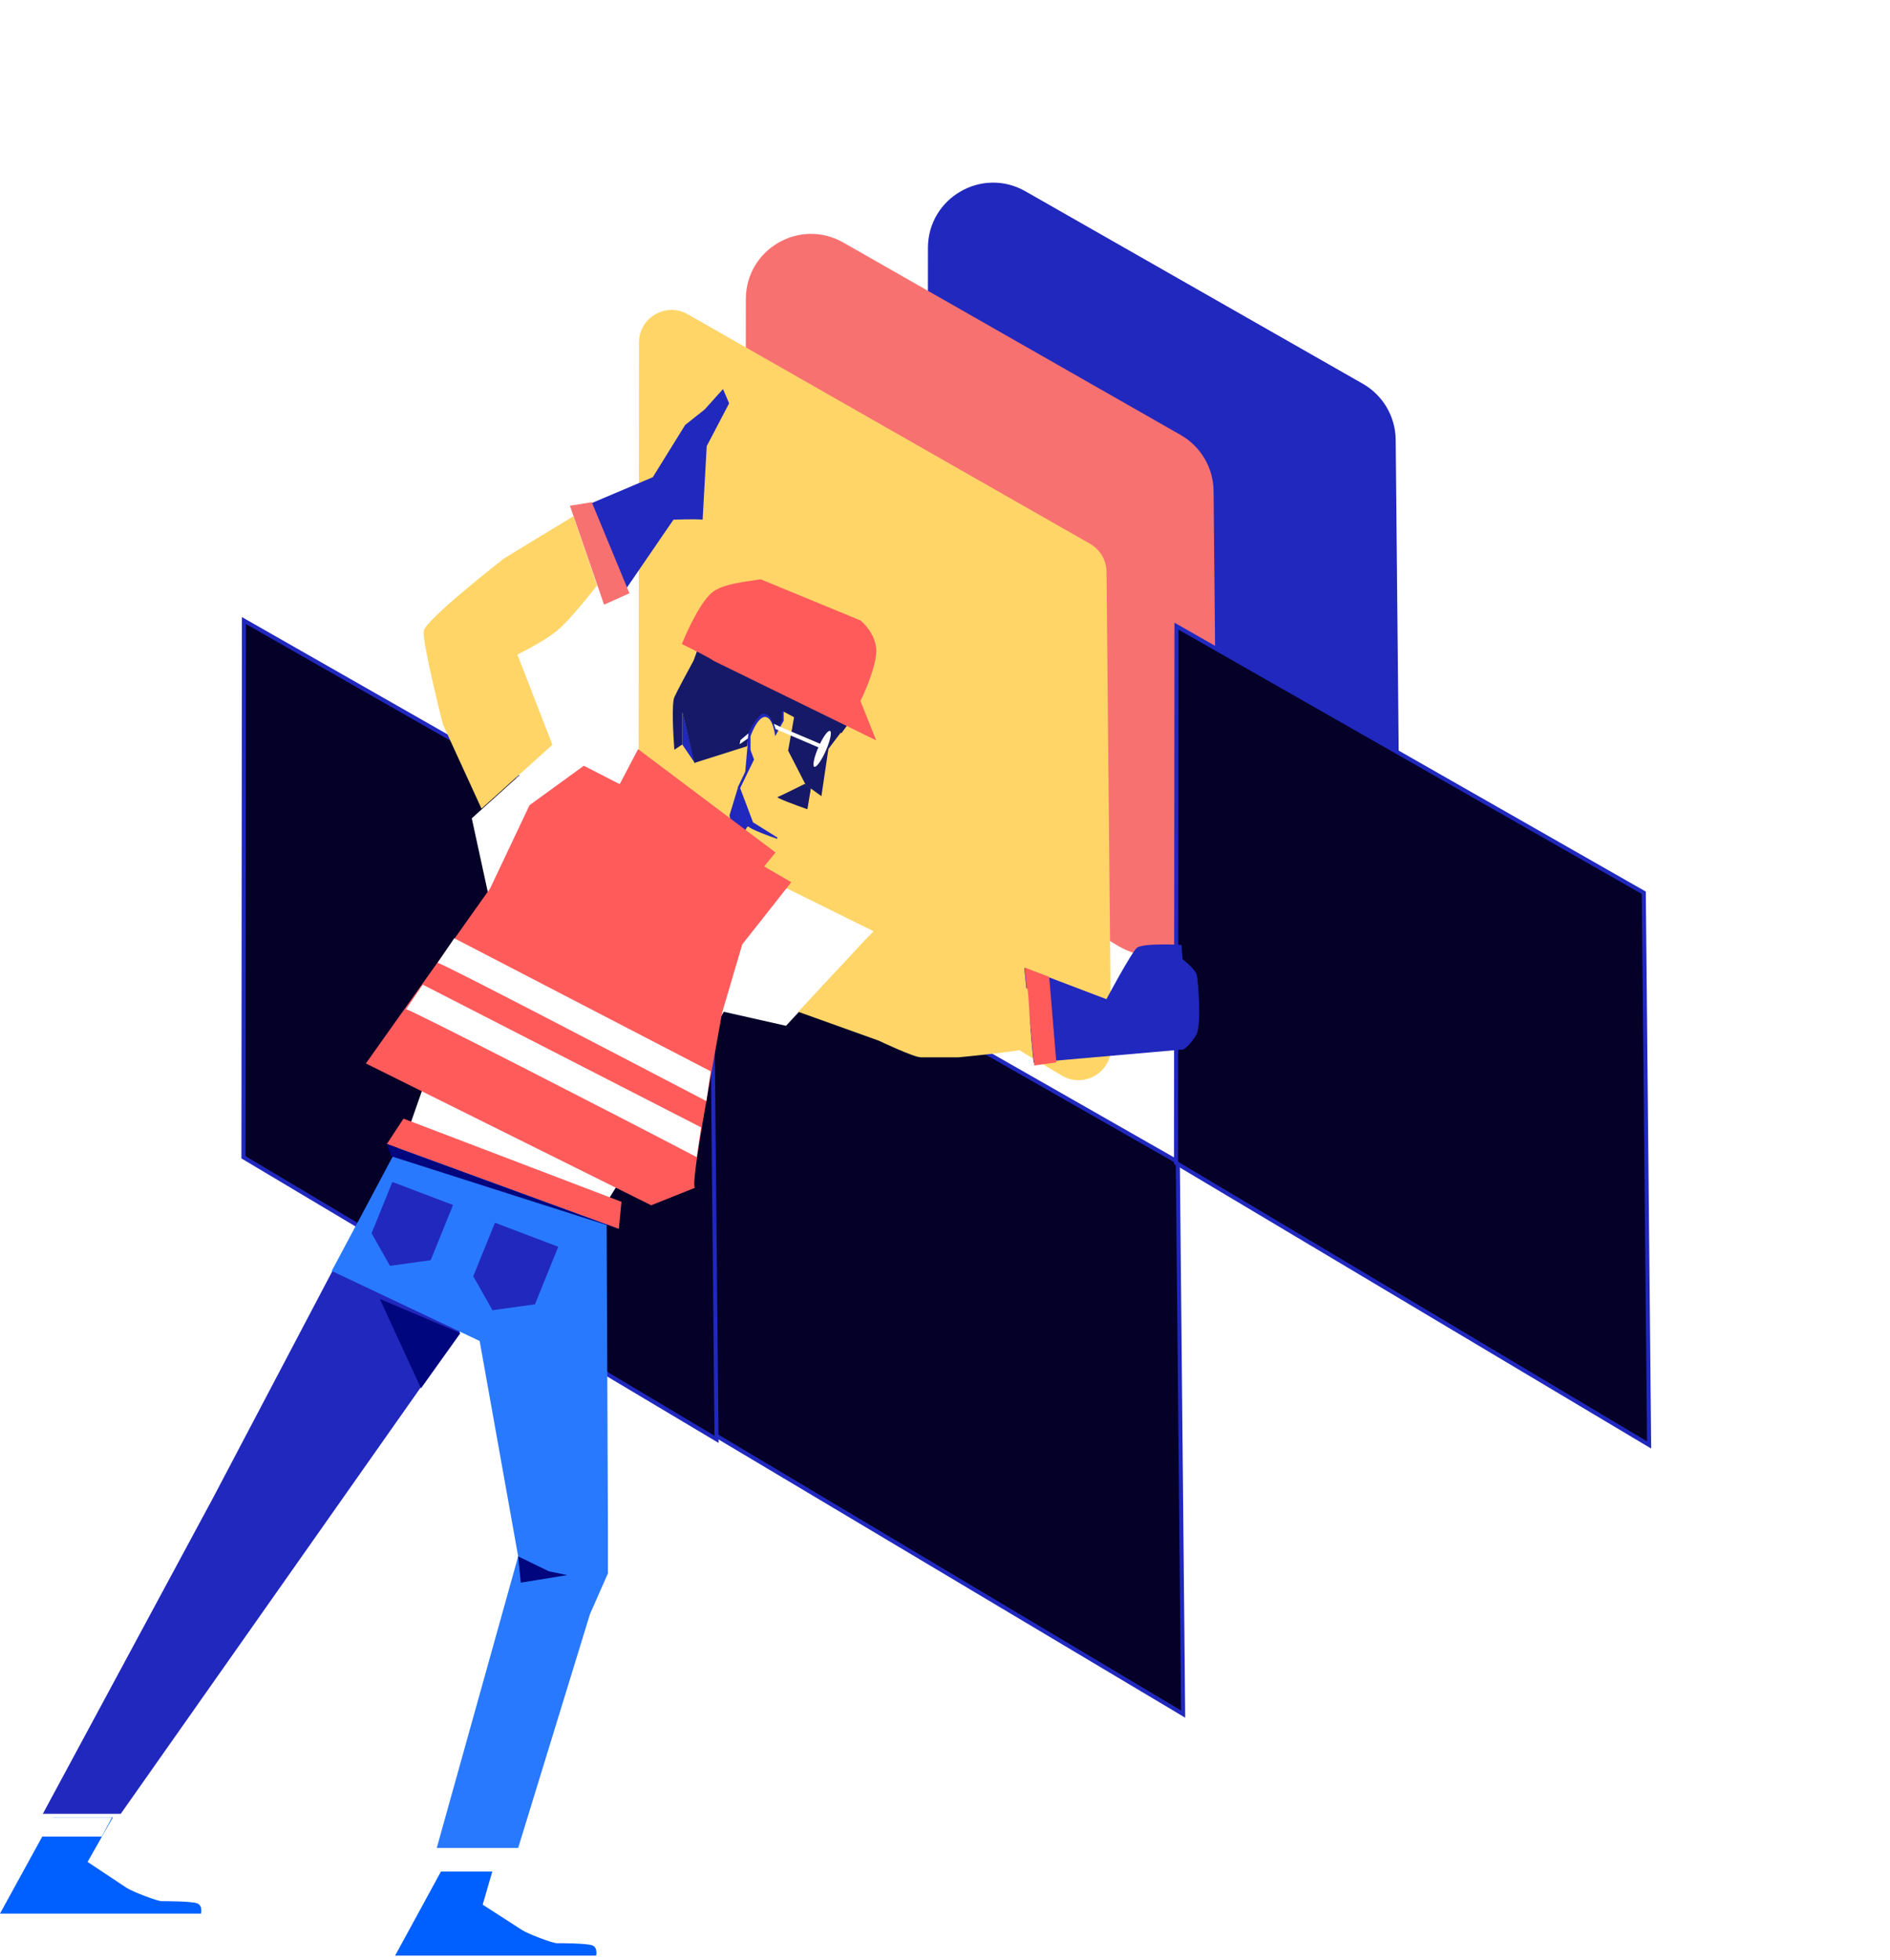
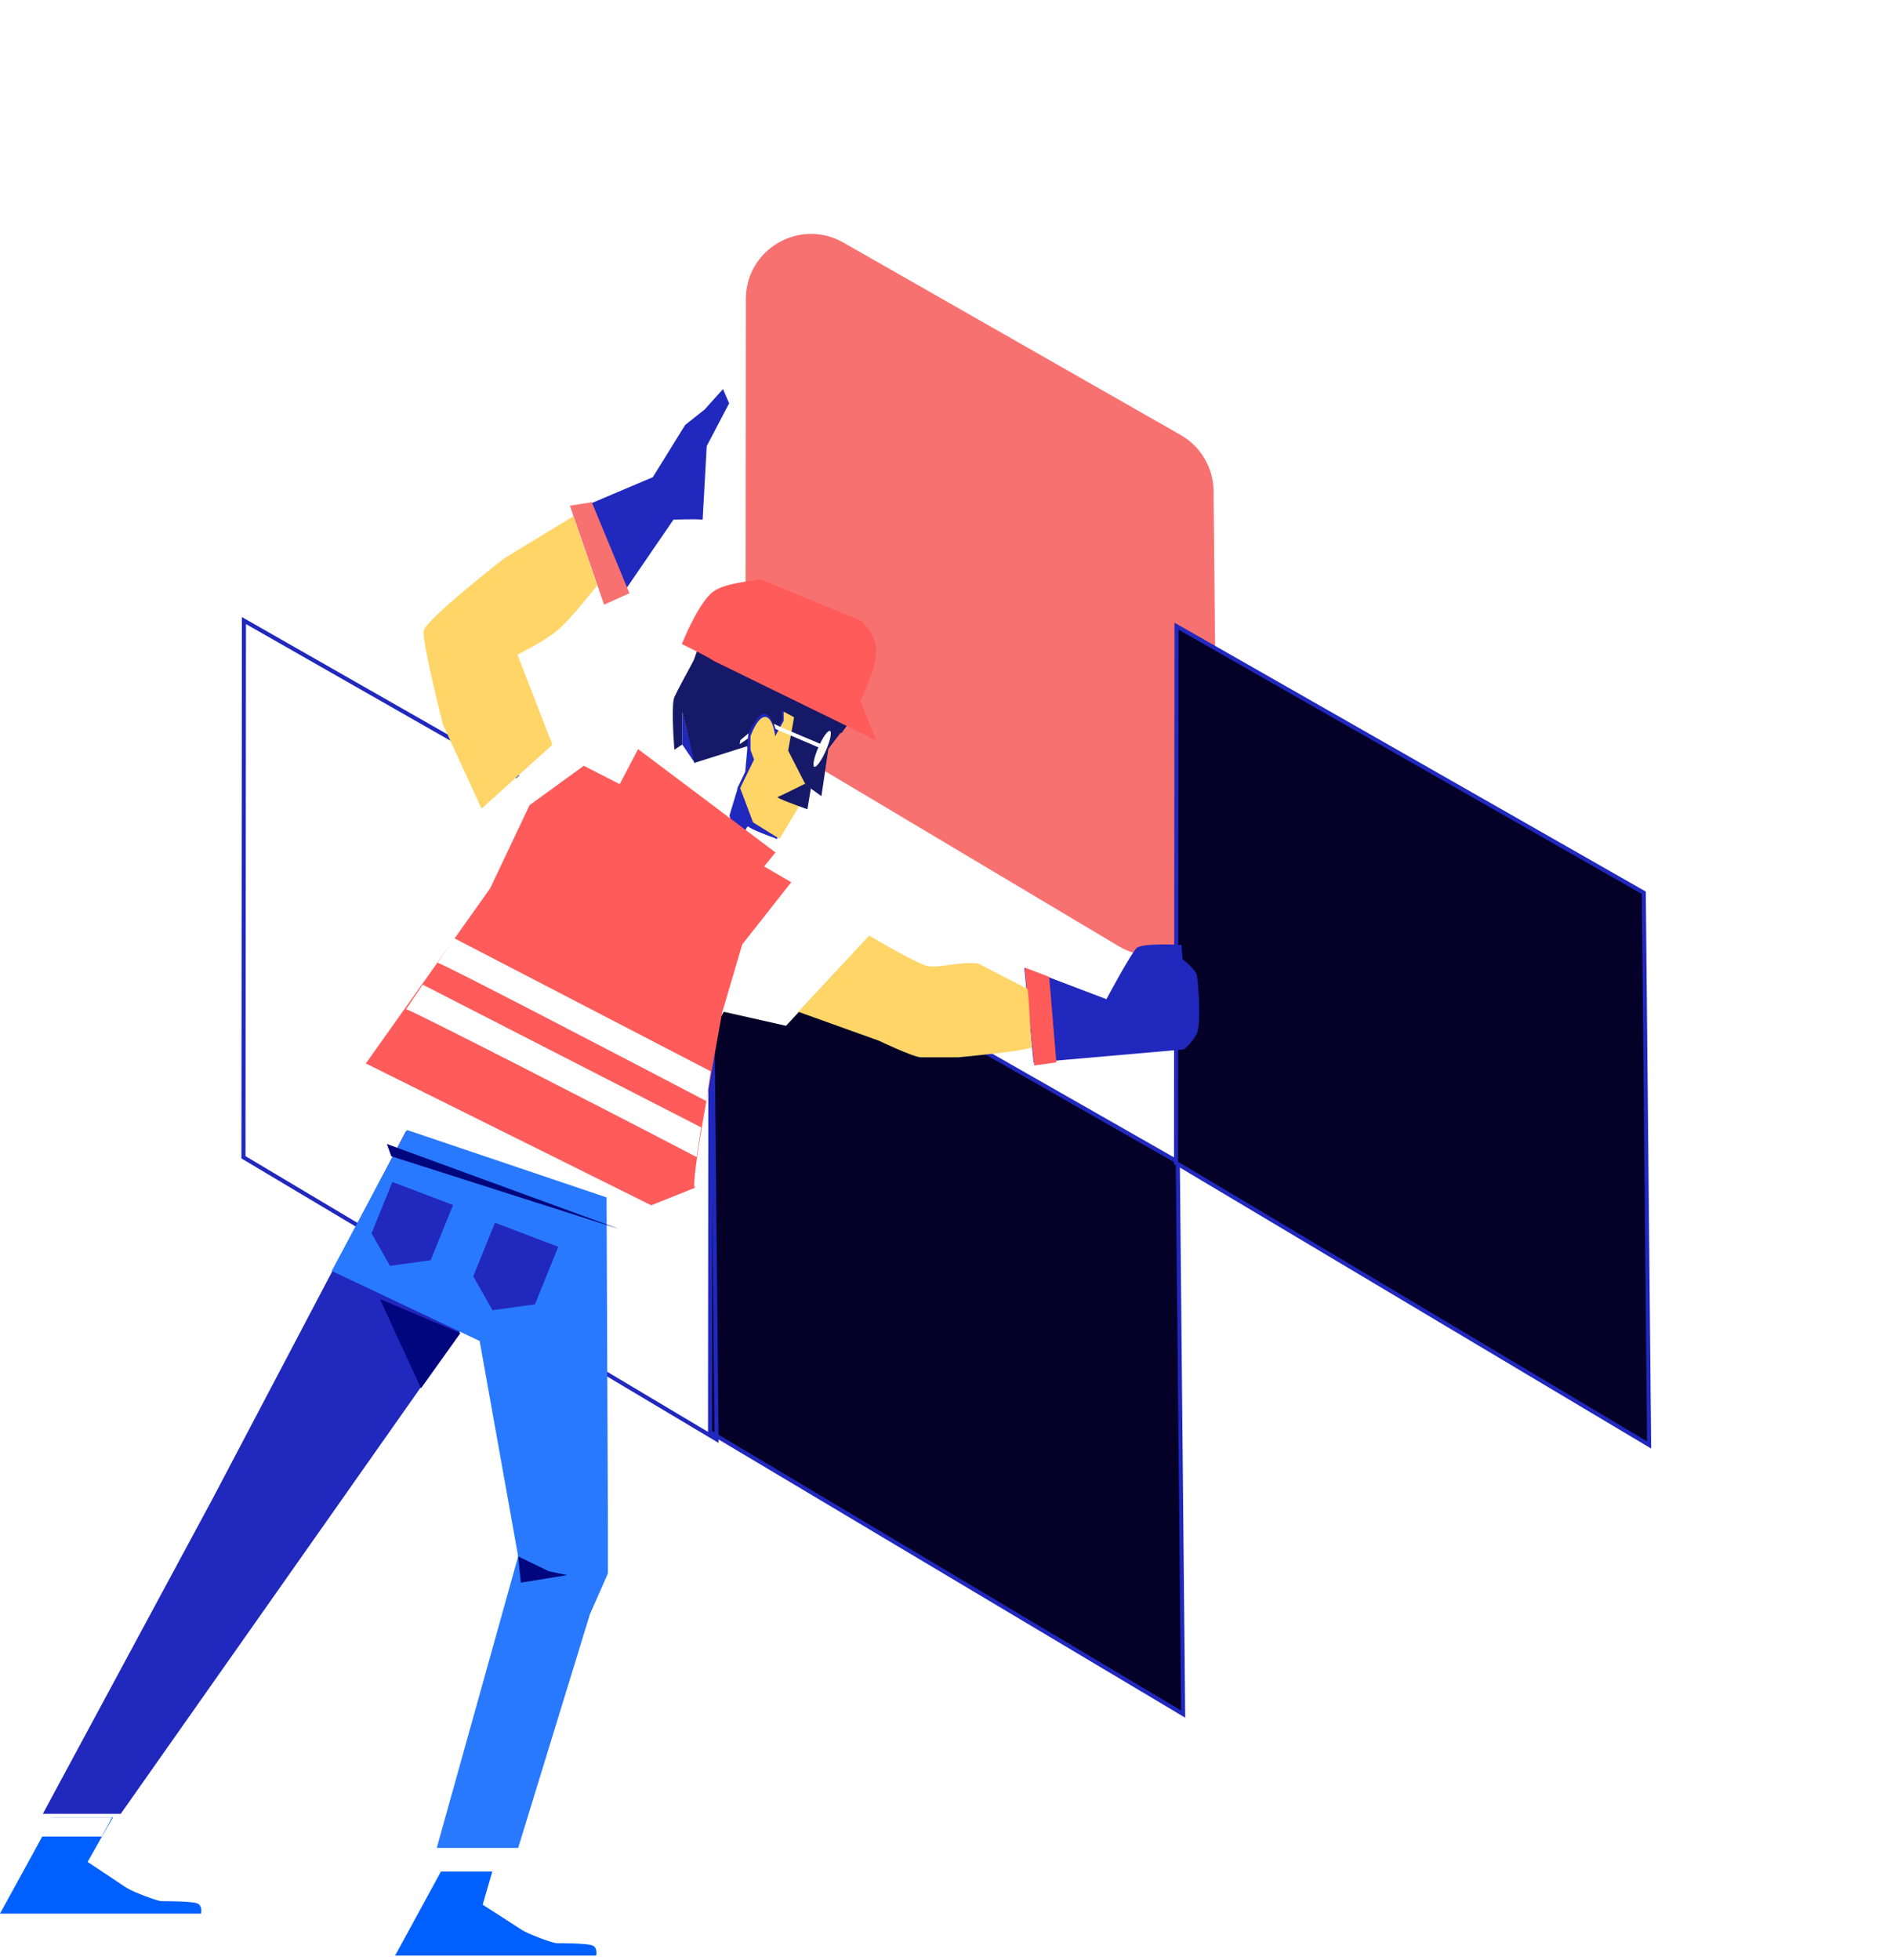
<svg xmlns="http://www.w3.org/2000/svg" width="464" height="481" viewBox="0 0 464 481" fill="none">
-   <path d="M235.537 169.708L319.398 219.696C330.122 226.088 343.71 218.282 343.59 205.798L342.646 107.939C342.591 102.248 339.518 97.015 334.574 94.195L251.741 46.95C241.08 40.87 227.825 48.561 227.814 60.834L227.73 155.95C227.725 161.592 230.691 166.82 235.537 169.708Z" fill="#2128BD" />
  <g filter="url(#filter0_d)">
    <path d="M206.829 186.283L290.689 236.271C301.413 242.664 315.001 234.858 314.881 222.373L313.937 124.515C313.882 118.824 310.809 113.59 305.865 110.771L223.032 63.525C212.371 57.445 199.116 65.136 199.105 77.409L199.021 172.526C199.016 178.167 201.982 183.395 206.829 186.283Z" fill="#F87171" />
  </g>
  <g filter="url(#filter1_d)">
    <path d="M174.32 339.485L290.462 408.716L289.155 273.185L174.436 207.753L174.32 339.485Z" fill="#040027" />
    <path d="M174.32 339.485L290.462 408.716L289.155 273.185L174.436 207.753L174.32 339.485Z" stroke="#2128BD" />
  </g>
  <g filter="url(#filter2_d)">
    <path d="M288.716 273.426L404.859 342.656L403.552 207.125L288.833 141.693L288.716 273.426Z" fill="#040027" />
    <path d="M288.716 273.426L404.859 342.656L403.552 207.125L288.833 141.693L288.716 273.426Z" stroke="#2128BD" />
  </g>
  <g filter="url(#filter3_d)">
-     <path d="M59.77 272.049L175.912 341.28L174.606 205.749L59.886 140.317L59.77 272.049Z" fill="#040027" />
    <path d="M59.77 272.049L175.912 341.28L174.606 205.749L59.886 140.317L59.77 272.049Z" stroke="#2128BD" />
  </g>
  <g filter="url(#filter4_d)">
-     <path d="M176.678 208.379L276.679 267.988C282.041 271.184 288.835 267.281 288.775 261.039L287.65 144.344C287.623 141.499 286.086 138.882 283.614 137.472L184.838 81.133C179.507 78.093 172.88 81.939 172.874 88.076L172.774 201.5C172.771 204.321 174.255 206.934 176.678 208.379Z" fill="#FFD568" />
-   </g>
+     </g>
  <path d="M21.5 457L27.725 446.048H12.972L-0 469.687H49.345C49.345 469.687 49.854 467.653 48.328 467.145C46.802 466.636 40.697 466.636 39.68 466.636C38.662 466.636 32.558 464.349 31.031 463.332C29.505 462.315 21.5 457 21.5 457Z" fill="#005FFF" />
  <path d="M12.59 446.048H27.507L25 450.776H10.315L12.59 446.048Z" fill="white" />
  <path d="M110.5 453.5H123L120.854 459.371L108.175 458.942L110.5 453.5Z" fill="white" />
  <path d="M118.5 467.5L120.854 459.371H108.25L97 480.001H146.345C146.345 480.001 146.854 477.968 145.328 477.46C143.802 476.951 137.697 476.951 136.68 476.951C135.662 476.951 129.558 474.664 128.032 473.647C126.506 472.63 118.5 467.5 118.5 467.5Z" fill="#005FFF" />
  <path d="M135.593 183.012L115.822 200.849L120.12 220.619L99.919 278.212L149.561 294.115L177.713 248.341L192.97 251.78L214.46 228.571L176.208 209.66L135.593 183.012Z" fill="white" />
  <path d="M29.648 445.188L10.522 445.188L52.212 367.825L99.704 277.568L121.931 314.045L29.648 445.188Z" fill="#2128BD" />
  <path d="M107.226 453.569H127.211L144.833 396.191L149.248 386.177V375.868L148.916 293.9L99.919 277.353L81.438 311.951L117.756 329.143L127.211 382.008L107.226 453.569Z" fill="#2979FF" />
  <path d="M103.358 340.748C100.492 334.516 93.945 320.375 93.258 318.828L113.028 327.209L103.358 340.748Z" fill="#00067D" />
  <path d="M127.856 388.455L127.211 382.008L134.733 385.662L139.246 386.61L127.856 388.455Z" fill="#00067D" />
-   <path d="M152.57 294.974L99.06 274.559L94.977 280.791L151.925 301.636L152.57 294.974Z" fill="#FF5B5B" />
  <path d="M148.916 300.535L94.977 280.791L96.051 283.8L151.925 301.636L148.916 300.535Z" fill="#00067D" />
  <path d="M159.482 193.513L153.465 196.951L167.218 206.407L181.554 212.639L181.555 207.11L159.482 193.513Z" fill="#FFD568" />
  <path d="M198.648 192.675L201.227 193.476L203.376 183.806L206.17 179.938L191.718 170.171L191.718 176.929L190.697 179.293C190.697 179.293 189.188 172.781 187.259 172.631C185.329 172.481 183.176 178.218 183.176 178.218L183.176 182.946L185.11 185.74L181.027 193.476L183.605 201.857L190.697 205.94L198.648 192.675Z" fill="#2128BD" />
  <path d="M199.334 192.636L201.913 193.436L203.376 183.805L205.955 180.367L192.404 170.132L192.404 176.889L190.308 180.703C190.308 180.703 189.833 176.126 187.903 175.976C185.974 175.825 184.25 180.703 184.25 180.703L184.25 185.431L185.11 186.384L181.713 193.436L184.871 201.839L191.383 205.901L199.334 192.636Z" fill="#FFD568" />
  <path d="M207.459 178.433L195.21 174.565L193.491 184.236L197.789 192.617L201.657 195.41L203.376 183.806L207.459 178.433Z" fill="#151968" />
-   <path d="M183.46 203.371L191.733 206.417L184.465 202.287L181.027 193.261L185.324 185.739L183.46 182.946L183.46 180.367C183.46 180.367 185.959 174.746 187.758 174.994C189.557 175.243 190.697 179.507 190.697 179.507L191.771 176.714L191.771 171.341L170.926 159.952L167.244 170.482L167.488 182.946L159.534 194.334L181.99 207.179L183.46 203.371Z" fill="#FFD568" />
  <path d="M170.067 162.745L171.141 159.737L208.319 177.573L206.599 179.937L194.995 176.069L170.067 162.745Z" fill="#151968" />
  <path d="M170.712 187.459L167.488 174.565V182.731L170.712 187.459Z" fill="#2128BD" />
  <path d="M179.093 200.138L181.242 193.046L182.961 189.393L183.82 179.722V182.946L185.11 186.384L181.456 193.691L184.68 202.072L190.912 205.94C188.835 205.223 184.508 203.619 183.82 202.931C183.133 202.244 182.173 206.584 181.671 208.304C181.17 210.023 179.093 200.138 179.093 200.138Z" fill="#2128BD" />
  <ellipse cx="201.845" cy="183.805" rx="1.007" ry="4.803" transform="rotate(23.582 201.845 183.805)" fill="white" />
  <path d="M253.747 260.808L251.471 237.577L271.631 245.243C271.631 245.243 277.676 233.903 279.098 232.65C280.519 231.397 290.06 231.917 290.06 231.917L290.336 235.445C290.336 235.445 293.545 237.888 293.844 239.411C294.143 240.935 295.041 251.58 293.704 253.96C292.367 256.34 290.611 257.576 290.611 257.576L253.747 260.808Z" fill="#2128BD" />
  <path d="M253.902 261.506L251.552 237.482L257.582 239.769L259.341 260.775L253.902 261.506Z" fill="#FF5B5B" />
  <path d="M198.218 198.633L199.078 193.475L197.574 192.401C195.568 193.404 191.428 195.452 190.912 195.624C190.396 195.796 195.568 197.702 198.218 198.633Z" fill="#151968" />
  <path d="M191.987 176.714V173.92L170.497 161.886L170.067 162.53C168.849 164.751 166.242 169.579 165.554 171.126C164.866 172.674 165.267 180.367 165.554 184.02L167.488 182.731V174.78C167.488 174.436 169.494 182.946 170.497 187.244L183.391 183.161L183.73 180.218C184.375 178.284 186.399 175.381 187.259 175.209C188.118 175.038 188.906 175.854 189.193 176.284L190.697 179.507L191.987 176.714Z" fill="#151968" />
  <path d="M189.962 177.64C193.477 179.384 201.233 182.362 202.543 183.166L202.255 184.004L190.392 178.929L189.962 177.64Z" fill="white" />
  <path d="M183.73 180.003L181.773 181.66L181.579 182.679L183.608 181.266L183.73 180.003Z" fill="white" />
  <path d="M215.75 255.433L195.979 248.341L213.386 229.645C218.042 232.367 225.635 236.737 227.999 237.166C230.363 237.596 236.38 235.877 240.248 236.522L252.282 242.754C252.784 247.052 253.013 256.078 253.357 256.937C253.701 257.797 235.305 259.516 235.305 259.516H226.065C224.346 259.516 215.75 255.433 215.75 255.433Z" fill="#FFD568" />
  <path d="M167.397 158.084C169.618 159.158 174.274 161.479 175.134 162.167L215.105 181.722L211.237 172.052C212.383 169.76 214.761 164.23 215.105 160.448C215.449 156.665 212.669 153.427 211.237 152.281L186.738 142.181C183.586 142.754 178.056 143.127 175.134 145.19C172.211 147.253 168.758 154.645 167.397 158.084Z" fill="#FF5B5B" />
  <path d="M143.329 187.955L152.14 192.468L156.653 183.872L190.392 209.23L187.598 212.668L194.26 216.536L182.226 231.794L177.283 248.556C174.704 263.241 169.418 290.848 170.621 291.536L159.876 295.834L89.819 261.02L120.335 218.04L130.005 197.625L143.329 187.955Z" fill="#FF5B5B" />
  <path d="M141.769 124.961L153.145 145.344L165.336 127.552C165.336 127.552 170.619 127.332 172.5 127.552L173.5 109.5L179 99L177.5 95.499L173 100.502L168.206 104.31L160.263 117.13L141.769 124.961Z" fill="#2128BD" />
  <path d="M139.916 124.13L148.297 148.414L154.529 145.62L145.289 123.271L139.916 124.13Z" fill="#F87171" />
  <path d="M146.578 143.685L140.776 126.708L123.799 137.024C123.799 137.024 104.458 152.067 104.028 154.86C103.598 157.654 108.756 177.854 108.756 177.854L118.211 198.485L135.618 182.797L127.022 160.662C127.022 160.662 133.254 157.654 136.692 154.86C140.131 152.067 146.578 143.685 146.578 143.685Z" fill="#FFD568" />
  <path d="M137.053 306.014L121.515 300.115L116.188 313.252L120.903 321.59L131.334 320.144L137.053 306.014Z" fill="#2128BD" />
  <path d="M111.222 295.765L96.326 290.11L91.219 302.704L95.739 310.697L105.739 309.311L111.222 295.765Z" fill="#2128BD" />
  <path d="M171.051 284.014C148.558 272.266 102.283 248.556 99.705 247.696L103.788 241.679L172.125 276.708L171.051 284.014Z" fill="white" />
  <path d="M173.415 270.261C150.922 258.513 110.02 237.167 107.441 236.307L111.524 230.29L174.489 262.955L173.415 270.261Z" fill="white" />
  <defs>
    <filter id="filter0_d" x="135.999" y="27.511" width="226.405" height="240.689" filterUnits="userSpaceOnUse" color-interpolation-filters="sRGB">
      <feFlood flood-opacity="0" result="BackgroundImageFix" />
      <feColorMatrix in="SourceAlpha" type="matrix" values="0 0 0 0 0 0 0 0 0 0 0 0 0 0 0 0 0 0 127 0" />
      <feOffset dx="-16" dy="-4" />
      <feColorMatrix type="matrix" values="0 0 0 0 0 0 0 0 0 0 0 0 0 0 0 0 0 0 0.25 0" />
      <feBlend mode="normal" in2="BackgroundImageFix" result="effect1_dropShadow" />
      <feBlend mode="normal" in="SourceGraphic" in2="effect1_dropShadow" result="shape" />
    </filter>
    <filter id="filter1_d" x="116.312" y="173.286" width="232.867" height="281.585" filterUnits="userSpaceOnUse" color-interpolation-filters="sRGB">
      <feFlood flood-opacity="0" result="BackgroundImageFix" />
      <feColorMatrix in="SourceAlpha" type="matrix" values="0 0 0 0 0 0 0 0 0 0 0 0 0 0 0 0 0 0 127 0" />
      <feOffset dy="12" />
      <feColorMatrix type="matrix" values="0 0 0 0 0 0 0 0 0 0 0 0 0 0 0 0 0 0 0.25 0" />
      <feBlend mode="normal" in2="BackgroundImageFix" result="effect1_dropShadow" />
      <feBlend mode="normal" in="SourceGraphic" in2="effect1_dropShadow" result="shape" />
    </filter>
    <filter id="filter2_d" x="230.708" y="107.227" width="232.867" height="281.585" filterUnits="userSpaceOnUse" color-interpolation-filters="sRGB">
      <feFlood flood-opacity="0" result="BackgroundImageFix" />
      <feColorMatrix in="SourceAlpha" type="matrix" values="0 0 0 0 0 0 0 0 0 0 0 0 0 0 0 0 0 0 127 0" />
      <feOffset dy="12" />
      <feColorMatrix type="matrix" values="0 0 0 0 0 0 0 0 0 0 0 0 0 0 0 0 0 0 0.25 0" />
      <feBlend mode="normal" in2="BackgroundImageFix" result="effect1_dropShadow" />
      <feBlend mode="normal" in="SourceGraphic" in2="effect1_dropShadow" result="shape" />
    </filter>
    <filter id="filter3_d" x="1.762" y="105.85" width="232.867" height="281.585" filterUnits="userSpaceOnUse" color-interpolation-filters="sRGB">
      <feFlood flood-opacity="0" result="BackgroundImageFix" />
      <feColorMatrix in="SourceAlpha" type="matrix" values="0 0 0 0 0 0 0 0 0 0 0 0 0 0 0 0 0 0 127 0" />
      <feOffset dy="12" />
      <feColorMatrix type="matrix" values="0 0 0 0 0 0 0 0 0 0 0 0 0 0 0 0 0 0 0.25 0" />
      <feBlend mode="normal" in2="BackgroundImageFix" result="effect1_dropShadow" />
      <feBlend mode="normal" in="SourceGraphic" in2="effect1_dropShadow" result="shape" />
    </filter>
    <filter id="filter4_d" x="104.757" y="44.468" width="236.634" height="255.976" filterUnits="userSpaceOnUse" color-interpolation-filters="sRGB">
      <feFlood flood-opacity="0" result="BackgroundImageFix" />
      <feColorMatrix in="SourceAlpha" type="matrix" values="0 0 0 0 0 0 0 0 0 0 0 0 0 0 0 0 0 0 127 0" />
      <feOffset dx="-16" dy="-4" />
      <feColorMatrix type="matrix" values="0 0 0 0 0 0 0 0 0 0 0 0 0 0 0 0 0 0 0.25 0" />
      <feBlend mode="normal" in2="BackgroundImageFix" result="effect1_dropShadow" />
      <feBlend mode="normal" in="SourceGraphic" in2="effect1_dropShadow" result="shape" />
    </filter>
  </defs>
</svg>